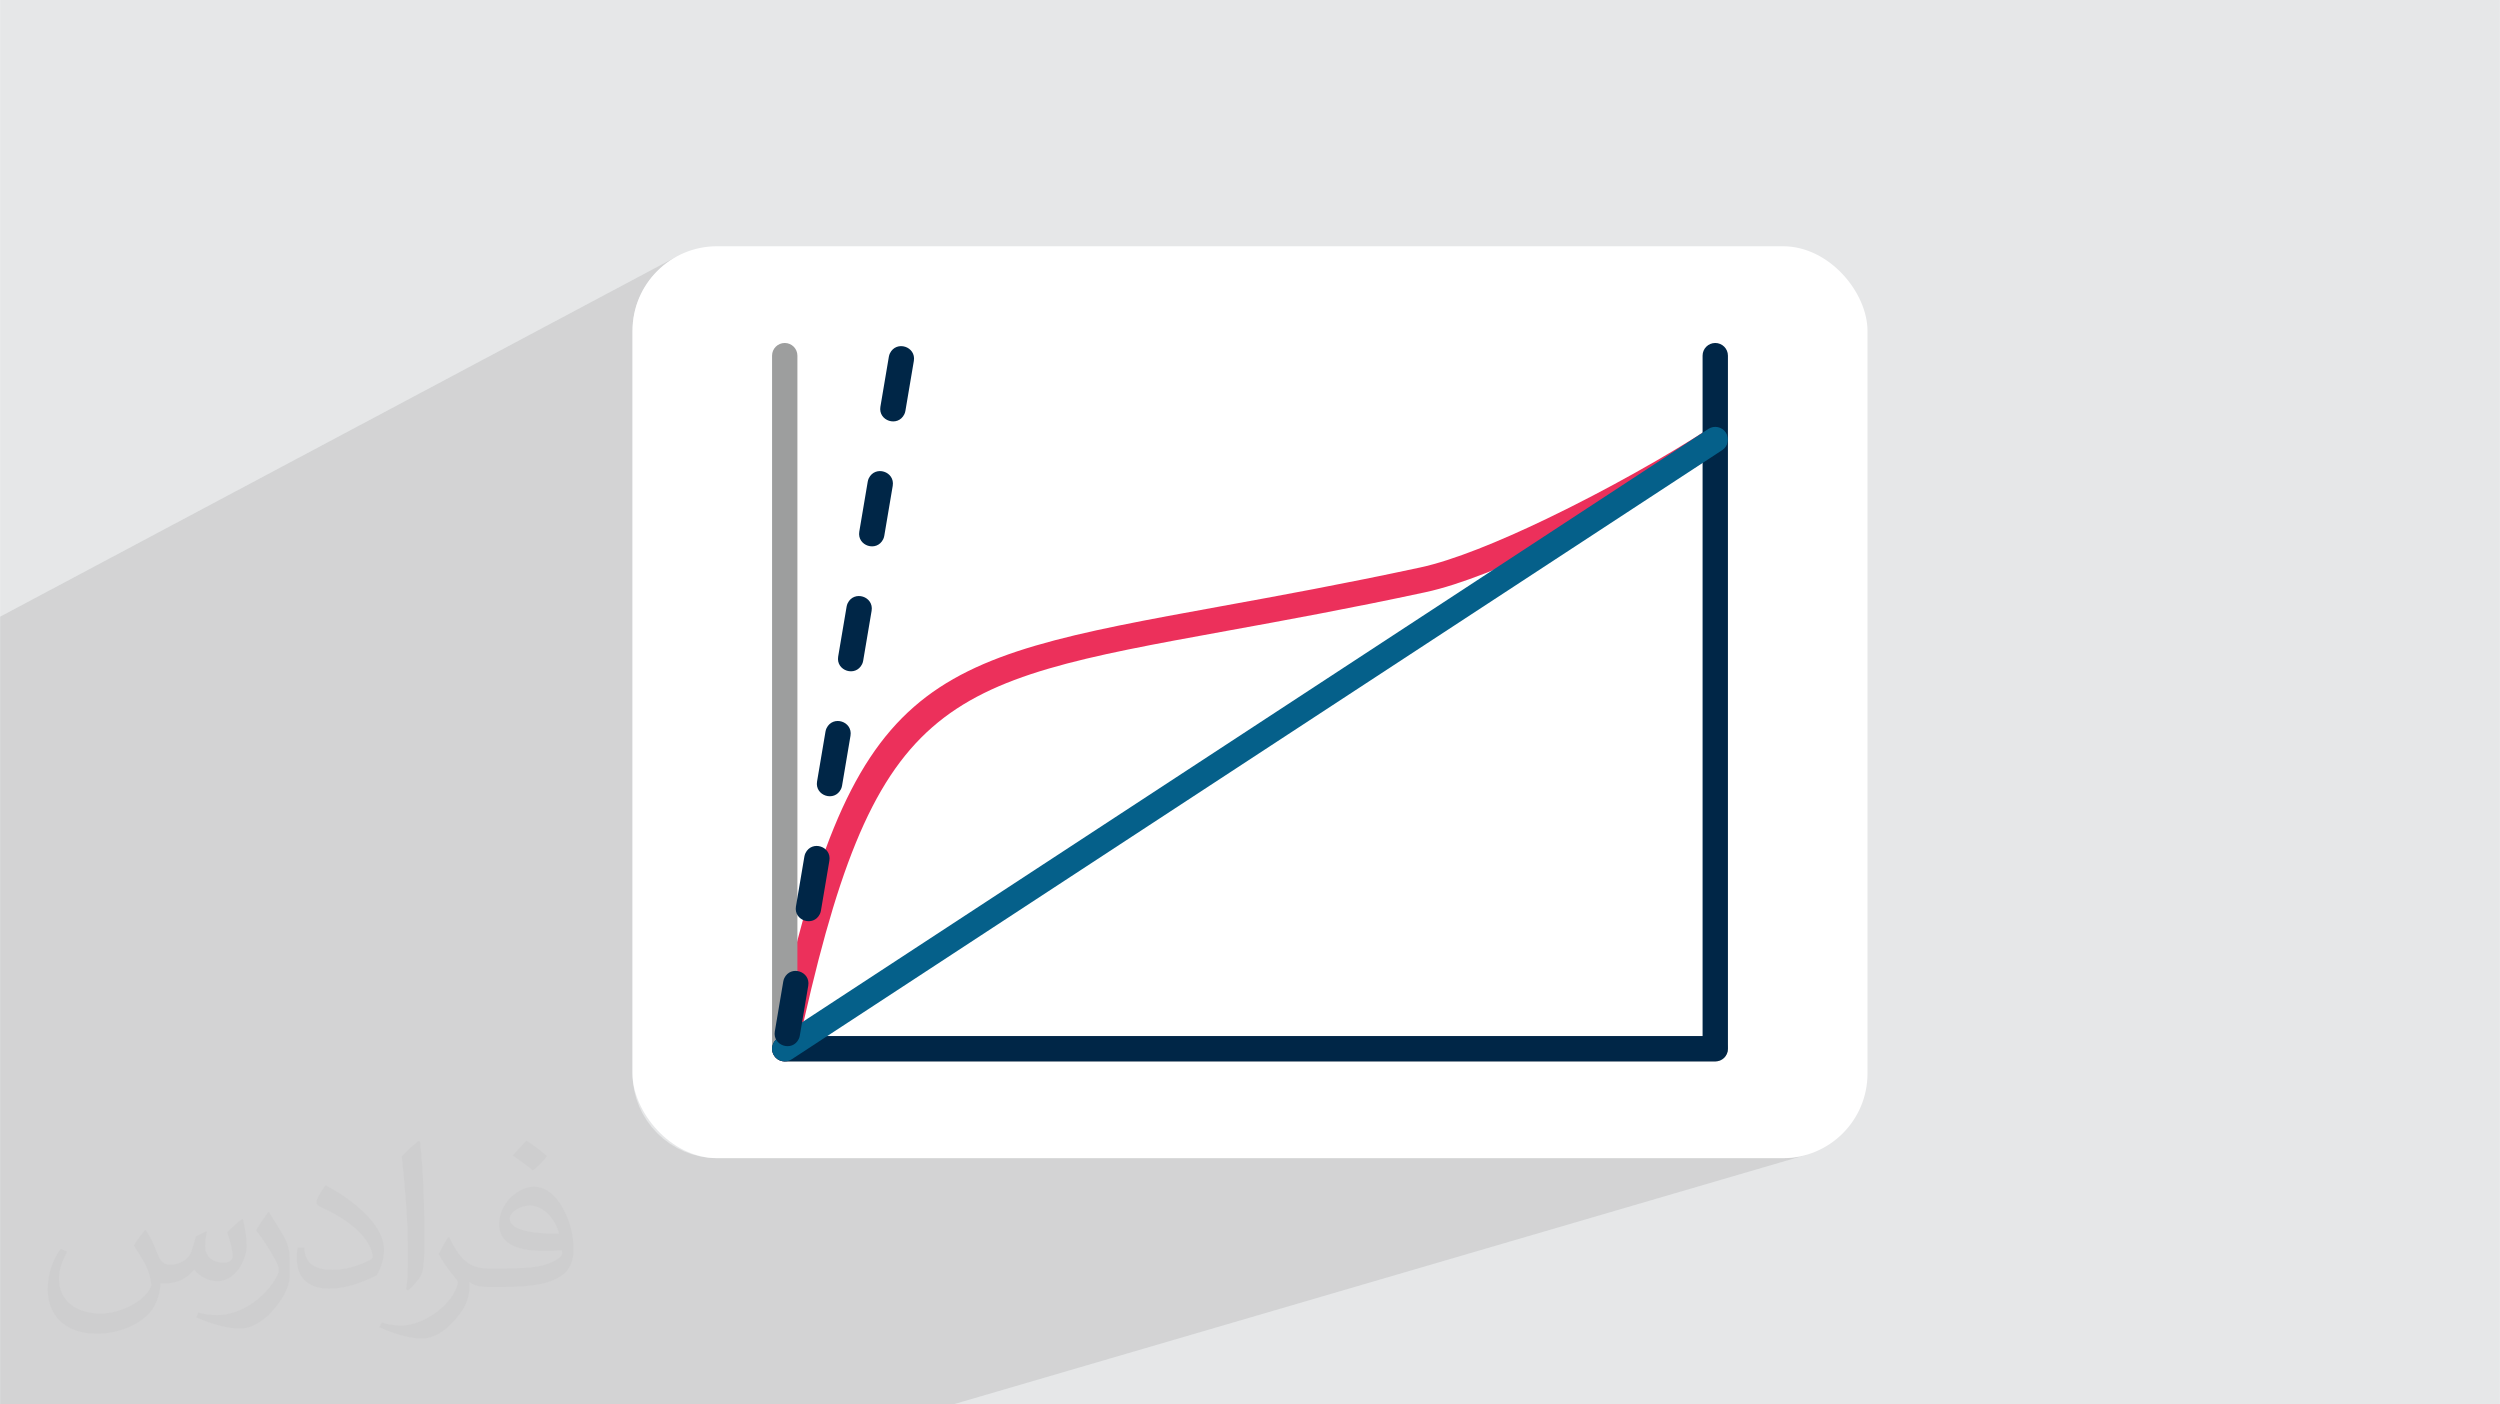
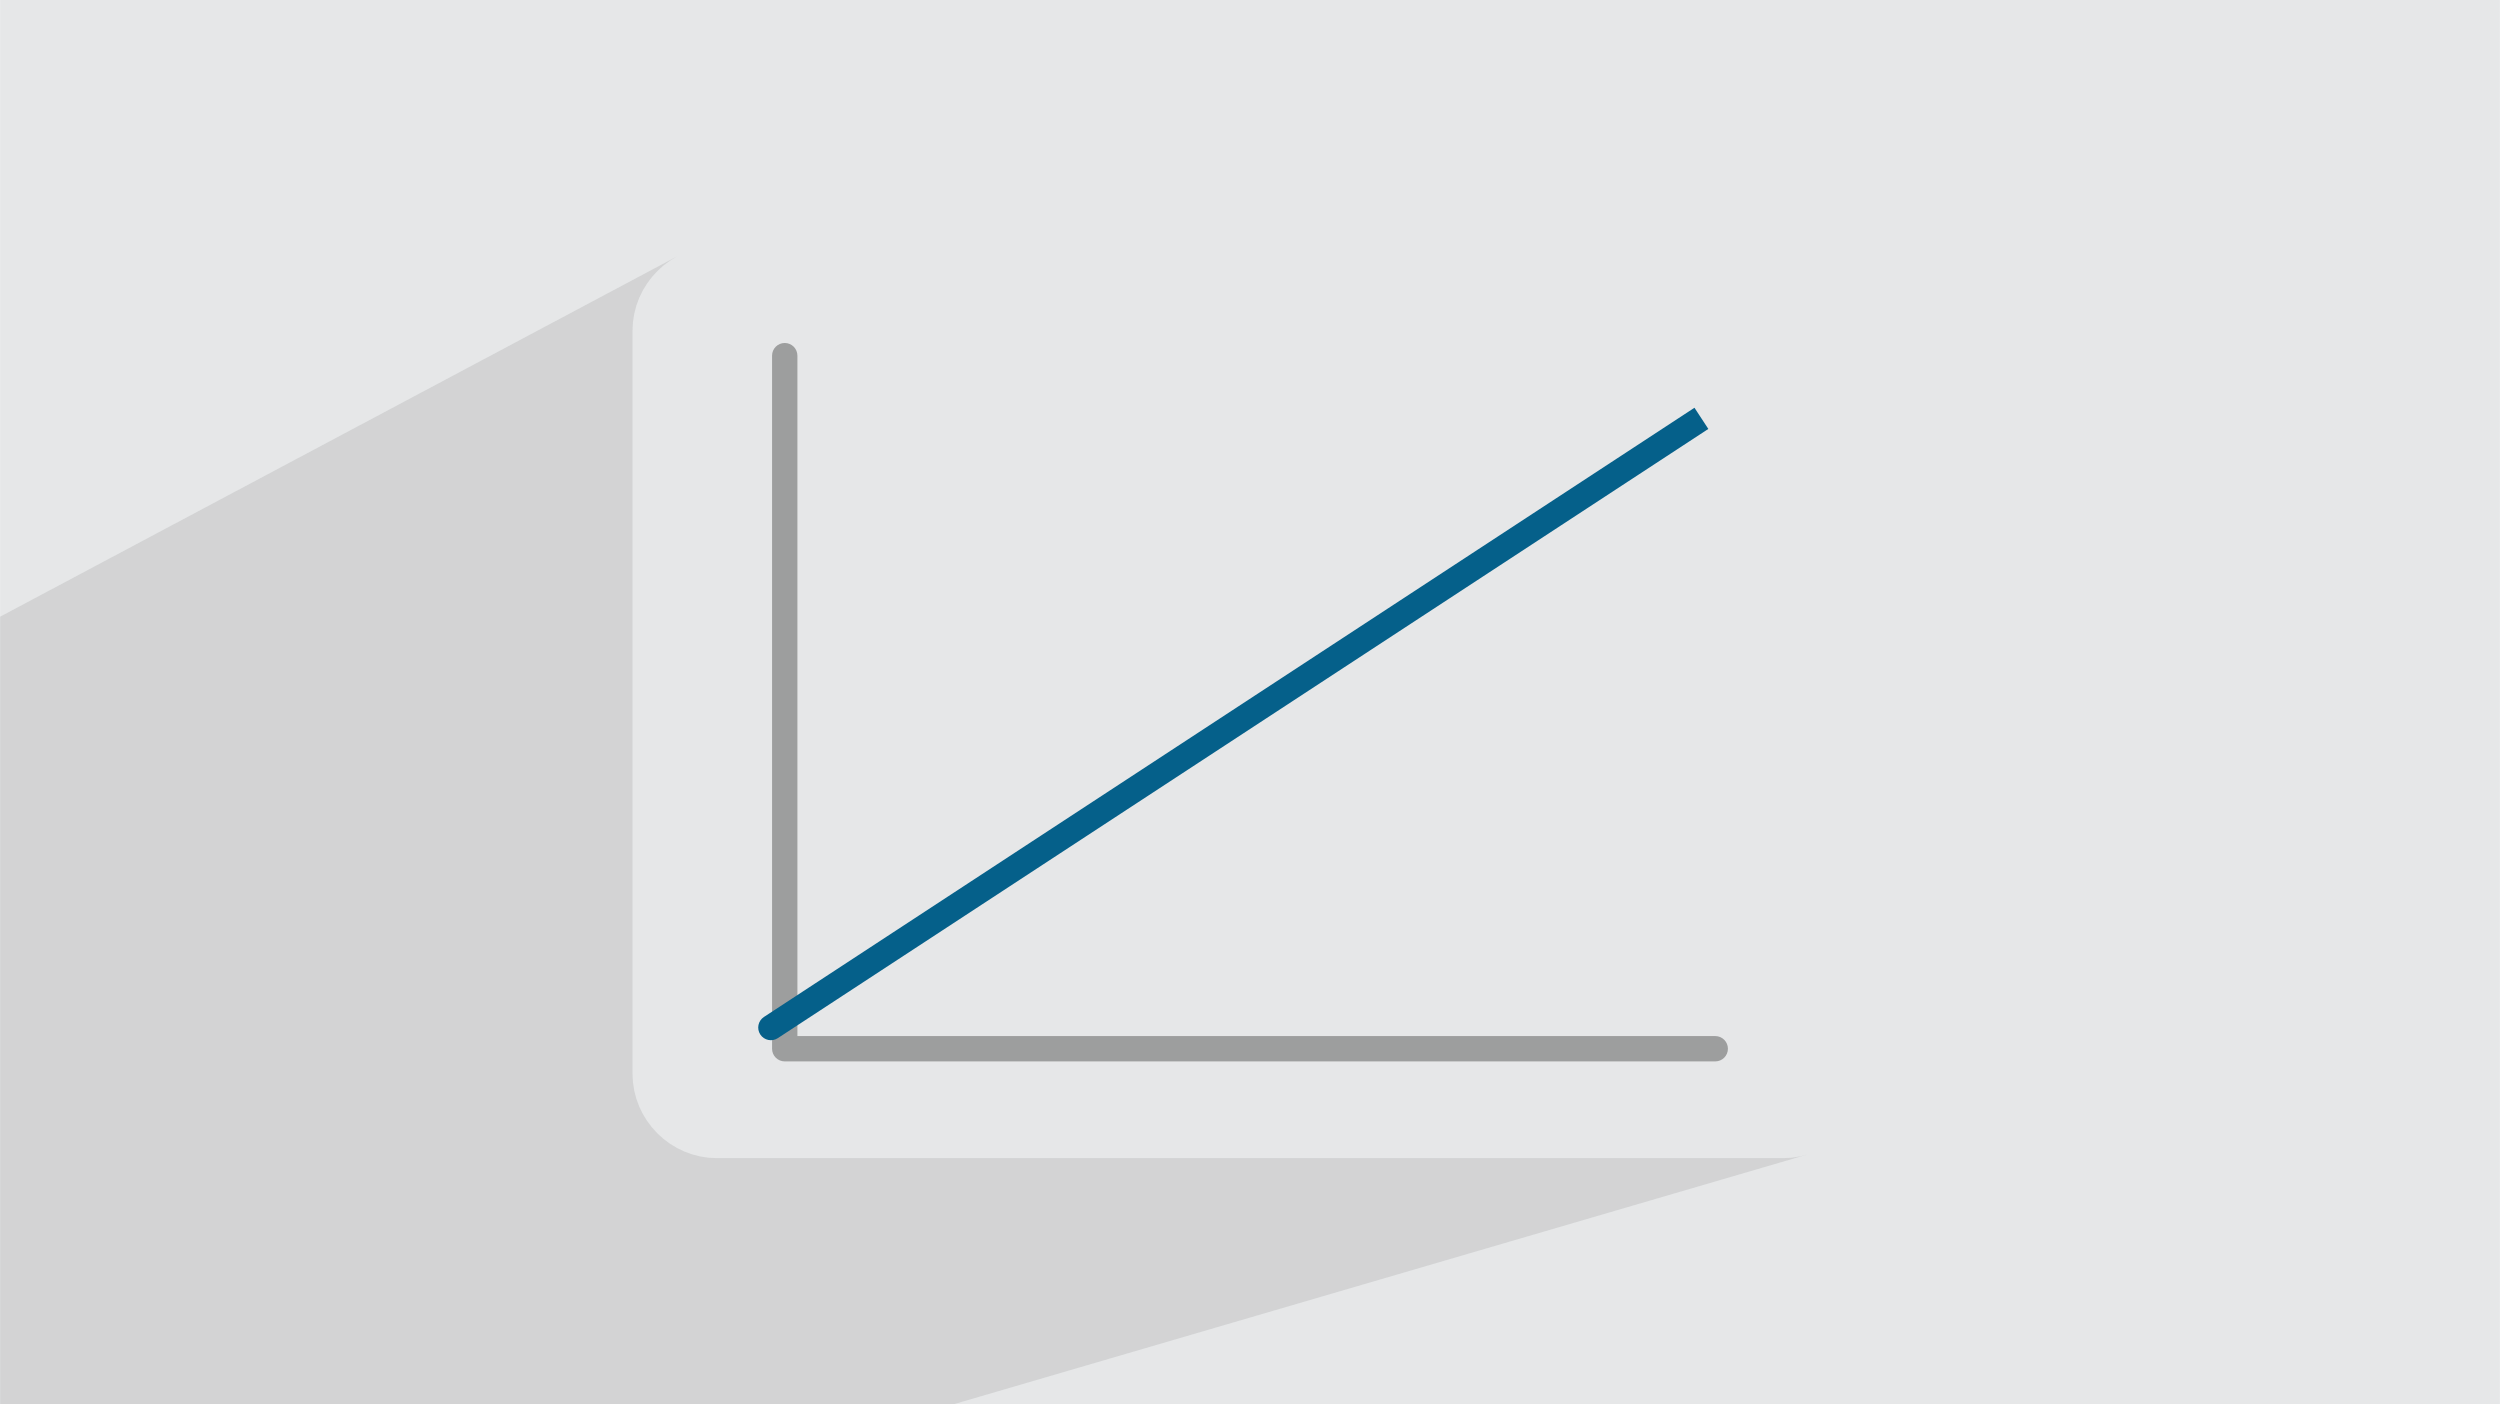
<svg xmlns="http://www.w3.org/2000/svg" xml:space="preserve" width="3.708in" height="2.083in" version="1.0" style="shape-rendering:geometricPrecision; text-rendering:geometricPrecision; image-rendering:optimizeQuality; fill-rule:evenodd; clip-rule:evenodd" viewBox="0 0 3702.73 2080.18">
  <defs>
    <style type="text/css">
   
    .fil0 {fill:#E6E7E8}
    .fil2 {fill:white}
    .fil5 {fill:#9D9E9E;fill-rule:nonzero}
    .fil6 {fill:#002647;fill-rule:nonzero}
    .fil7 {fill:#05608A;fill-rule:nonzero}
    .fil4 {fill:#EC305B;fill-rule:nonzero}
    .fil3 {fill:#373435;fill-opacity:0.031}
    .fil1 {fill:#2B2A29;fill-opacity:0.102}
   
  </style>
  </defs>
  <g id="Layer_x0020_1">
    <polygon class="fil0" points="-0,0 3702.73,0 3702.73,2080.18 -0,2080.18 " />
    <polygon class="fil1" points="1411.61,2080.18 -0,2080.18 -0,913.45 1002.4,379.91 992.07,386.2 982.42,393.43 973.52,401.53 965.42,410.43 958.2,420.08 951.9,430.4 946.61,441.34 942.38,452.83 939.29,464.81 937.38,477.21 936.73,489.97 936.73,1590.21 937.38,1602.97 939.29,1615.37 942.38,1627.35 946.61,1638.84 951.9,1649.78 958.2,1660.1 965.42,1669.75 973.52,1678.66 982.42,1686.75 992.07,1693.98 1002.4,1700.27 1013.34,1705.56 1024.83,1709.79 1036.8,1712.89 1049.21,1714.79 1061.96,1715.44 2640.76,1715.44 2653.52,1714.79 2665.92,1712.89 2677.9,1709.79 " />
-     <rect class="fil2" x="936.73" y="364.74" width="1829.26" height="1350.7" rx="125.23" ry="125.23" />
-     <path class="fil3" d="M215.96 1821.93c7.07,10.71 11.65,21.01 16.13,32.45 3.33,6.66 5.09,18.93 20.7,18.93 4.57,0 11.13,-1.35 16.95,-4.57 6.55,-3.44 11.54,-8.64 14.15,-16.53l6.24 -21.01 15.19 -7.49 1.04 1.04c-2.08,7.91 -2.59,15.5 -2.59,21.43 0,17.57 15.19,24.23 27.25,24.23 7.07,0 13.42,-3.44 13.42,-9.89 0,-8.32 -3.53,-22.47 -8.12,-35.16 7.07,-7.07 14.15,-14.15 22.26,-19.87l1.25 0.63c3.53,14.98 5.51,29.75 5.51,39.63 0,9.67 -4.27,20.39 -7.8,27.36 -7.28,13.73 -20.18,24.65 -35.78,24.65 -11.85,0 -25.06,-5.93 -34.12,-16.95l-0.52 0c-8.53,10.61 -21.74,20.18 -42.86,20.18l-6.55 0c-1.04,13.94 -4.05,23.81 -8.64,32.66 -12.58,24.54 -49.92,41.92 -85.08,41.92 -48.89,0 -73.43,-28.19 -73.43,-65.73 0,-23.19 7.59,-44.72 19.24,-60.01l9.56 3.95c-7.28,13.94 -12.17,27.04 -12.17,39.94 0,35.16 28.61,51.9 61.58,51.9 30.58,0 68.44,-19.45 75.31,-42.02 -2.59,-24.65 -11.85,-36.19 -26,-58.66 4.27,-7.49 9.78,-14.98 16.64,-22.98l1.25 0 0 0 0 0 -0.01 -0.04zm563.83 -132.3c10.3,6.45 20.39,14.04 30.27,22.78 -5.51,7.8 -12.38,14.88 -20.91,21.12 -9.89,-8.01 -19.76,-14.88 -29.86,-22.16 6.86,-7.7 13.63,-15.08 20.49,-21.74l0 0 0 0 0 0 0 0 0 0 0.01 0zm5.3 96.11c-16.64,0 -30.27,10.92 -30.27,19.03 0,17.38 33.28,22.78 73.12,22.56 -4.99,-20.39 -22.47,-41.61 -42.86,-41.61l0 0.01zm-37.35 92.99c21.64,0 40.57,-0.63 55.02,-4.27 16.13,-4.05 29.75,-12.17 29.75,-17.78 0,-1.46 0,-3.22 -0.52,-4.68 -9.05,0.83 -19.45,0.83 -28.5,0.83 -29.33,0 -51.79,-6.66 -60.64,-23.09 -2.19,-4.57 -3.74,-9.67 -3.74,-15.5 0,-15.92 6.86,-31.41 18.93,-42.13 10.08,-8.84 21.22,-14.35 32.55,-14.35 20.49,0 36.81,16.44 48.26,42.34 6.24,14.15 10.5,30.47 10.5,51.07 0,13.73 -3.74,25.27 -12.27,33.8 -15.92,15.4 -45.24,21.22 -90.17,21.22l-20.39 0 0 0 -5.3 0c-11.13,0 -19.14,-1.98 -25.48,-6.86l-1.04 0c0.31,2.59 0.52,5.09 0.52,7.49 0,10.08 -3.33,22.98 -10.08,33.28 -19.97,29.64 -41.61,42.53 -60.33,42.53 -18.93,0 -42.13,-7.28 -63.03,-16.75l3.74 -7.28c6.76,2.81 16.13,4.68 29.02,4.68 33.8,0 78.21,-32.45 83.72,-64.17 -1.25,-2.59 -3.53,-6.03 -6.76,-9.67 -9.89,-11.75 -16.13,-21.53 -21.95,-31.82 4.99,-9.89 9.56,-17.78 13.83,-24.96l1.77 -0.21c14.46,29.44 27.56,46.28 56.78,46.28l4.57 0 0 0 21.22 0 0 0 0 0 0 0 0 0 0 0 0.04 0zm-146.45 31.1c2.5,-13.52 2.7,-28.7 2.7,-42.86l0 -21.01c0,-39.21 -4.99,-96.2 -9.05,-133.34 7.07,-7.59 16.95,-16.53 24.75,-22.56l2.29 0.63c5.3,46.7 6.55,100.79 6.55,150.81 0,13.11 -0.52,25.9 -1.77,35.26 -0.73,11.85 -7.59,20.8 -22.26,34.53l-3.22 -1.46zm-150.71 -61.89c0.73,18.41 9.78,32.87 41.4,32.87 19.66,0 36.3,-5.09 54.71,-13.83 3.33,-1.46 5.09,-3.44 5.09,-5.09 0,-11.54 -8.84,-26.83 -23.71,-40.77 -14.46,-13.11 -33.6,-24.65 -51.48,-32.35 -6.14,-2.59 -8.12,-5.3 -8.12,-7.91 0,-5.3 7.07,-16.44 12.9,-24.44l1.98 -0.21c20.49,10.71 43.38,26.63 60.33,44.3 15.4,16.33 24.96,32.87 24.96,50.86 0,13.31 -4.05,25.79 -10.61,37.44 -22.47,11.33 -46.39,19.97 -70.1,19.97 -28.81,0 -48.47,-13.52 -48.47,-45.24 0,-3.44 0,-8.73 1.25,-15.61l9.89 0 0 0 0 0 0 0 0 0 0 0 -0.01 0zm-52.11 -52.32l17.89 28.92c6.55,10.71 12.69,22.37 12.69,40.77l0 23.5c0,19.03 -12.17,39.42 -31.82,59.6 -15.4,13.63 -29.02,19.45 -41.61,19.45 -18.72,0 -40.15,-5.82 -64.9,-16.44l2.81 -7.28c7.8,2.08 16.84,3.84 27.98,3.84 35.58,-0.21 71.97,-26.21 88.61,-57.93 1.98,-3.64 2.7,-7.07 2.7,-9.47 0,-3.64 -1.98,-7.7 -3.53,-11.33 -9.05,-17.05 -19.14,-32.66 -30.27,-47.12 5.82,-9.16 11.65,-17.99 17.99,-26.73l1.46 0.21 0 0 0 0 0 0 0 0 0 0 -0.01 0z" />
    <g id="_2043037950000">
-       <path class="fil4" d="M2530.24 635.34c8.66,-5.66 20.29,-3.24 25.96,5.43 5.67,8.66 3.24,20.29 -5.42,25.96 -57.25,37.48 -151.81,91.26 -244.33,135.65 -72.33,34.71 -143.54,63.69 -195.12,74.79 -111.51,24 -209.54,41.85 -294.74,57.36 -427.8,77.89 -522.79,95.19 -636.03,622.75 -2.14,10.12 -12.09,16.59 -22.21,14.44 -10.12,-2.14 -16.59,-12.09 -14.44,-22.21 118.5,-552.07 218,-570.2 666.08,-651.78 83.79,-15.26 180.18,-32.81 293.58,-57.21 48.61,-10.45 116.91,-38.34 186.76,-71.86 90.5,-43.42 183.42,-96.32 239.92,-133.31z" />
      <path class="fil5" d="M1143.45 526.79c0,-10.37 8.4,-18.77 18.77,-18.77 10.37,0 18.77,8.4 18.77,18.77l0 1007.82 1359.5 0c10.37,0 18.77,8.41 18.77,18.77 0,10.37 -8.41,18.77 -18.77,18.77l-1378.28 0c-10.37,0 -18.77,-8.4 -18.77,-18.77l0 -1026.6z" />
-       <path class="fil6" d="M2521.73 526.79c0,-10.37 8.4,-18.77 18.77,-18.77 10.37,0 18.77,8.4 18.77,18.77l0 1026.6c0,10.37 -8.41,18.77 -18.77,18.77l-1378.28 0c-10.37,0 -18.77,-8.4 -18.77,-18.77 0,-10.37 8.4,-18.77 18.77,-18.77l1359.51 0 0 -1007.82z" />
-       <path class="fil7" d="M2530.24 635.34c8.66,-5.66 20.29,-3.24 25.96,5.43 5.67,8.66 3.24,20.29 -5.42,25.96l-1378.28 902.35c-8.66,5.67 -20.29,3.24 -25.96,-5.42 -5.67,-8.66 -3.24,-20.29 5.42,-25.96l1378.28 -902.36z" />
-       <path class="fil6" d="M1147.53 1527.73c-3.53,21.2 25.87,30.81 35.45,11.21 0.75,-1.62 1.27,-3.19 1.56,-4.95l12.52 -74.03c3.53,-21.2 -25.87,-30.81 -35.46,-11.21 -0.74,1.62 -1.26,3.19 -1.55,4.95l-12.52 74.04zm31.28 -185.09c-3.53,21.2 25.87,30.81 35.46,11.21 0.74,-1.62 1.26,-3.19 1.56,-4.95l12.51 -74.03c3.53,-21.2 -25.87,-30.81 -35.45,-11.21 -0.75,1.62 -1.27,3.19 -1.56,4.95l-12.51 74.03zm31.28 -185.08c-3.53,21.2 25.87,30.81 35.46,11.21 0.74,-1.62 1.26,-3.19 1.56,-4.95l12.51 -74.03c3.53,-21.2 -25.87,-30.81 -35.46,-11.21 -0.75,1.62 -1.27,3.18 -1.56,4.95l-12.51 74.03zm31.28 -185.08c-3.53,21.2 25.87,30.81 35.46,11.21 0.75,-1.62 1.27,-3.18 1.56,-4.95l12.51 -74.03c3.53,-21.2 -25.87,-30.81 -35.46,-11.21 -0.74,1.62 -1.26,3.19 -1.56,4.95l-12.51 74.03zm31.28 -185.07c-3.53,21.2 25.87,30.81 35.45,11.21 0.75,-1.62 1.27,-3.19 1.56,-4.95l12.51 -74.03c3.53,-21.2 -25.87,-30.81 -35.46,-11.21 -0.74,1.62 -1.26,3.19 -1.55,4.95l-12.51 74.03zm31.28 -185.07c-3.53,21.2 25.87,30.81 35.46,11.21 0.74,-1.62 1.26,-3.19 1.56,-4.95l12.51 -74.03c3.53,-21.2 -25.87,-30.81 -35.45,-11.21 -0.75,1.62 -1.27,3.19 -1.56,4.95l-12.51 74.03z" />
+       <path class="fil7" d="M2530.24 635.34l-1378.28 902.35c-8.66,5.67 -20.29,3.24 -25.96,-5.42 -5.67,-8.66 -3.24,-20.29 5.42,-25.96l1378.28 -902.36z" />
    </g>
  </g>
</svg>